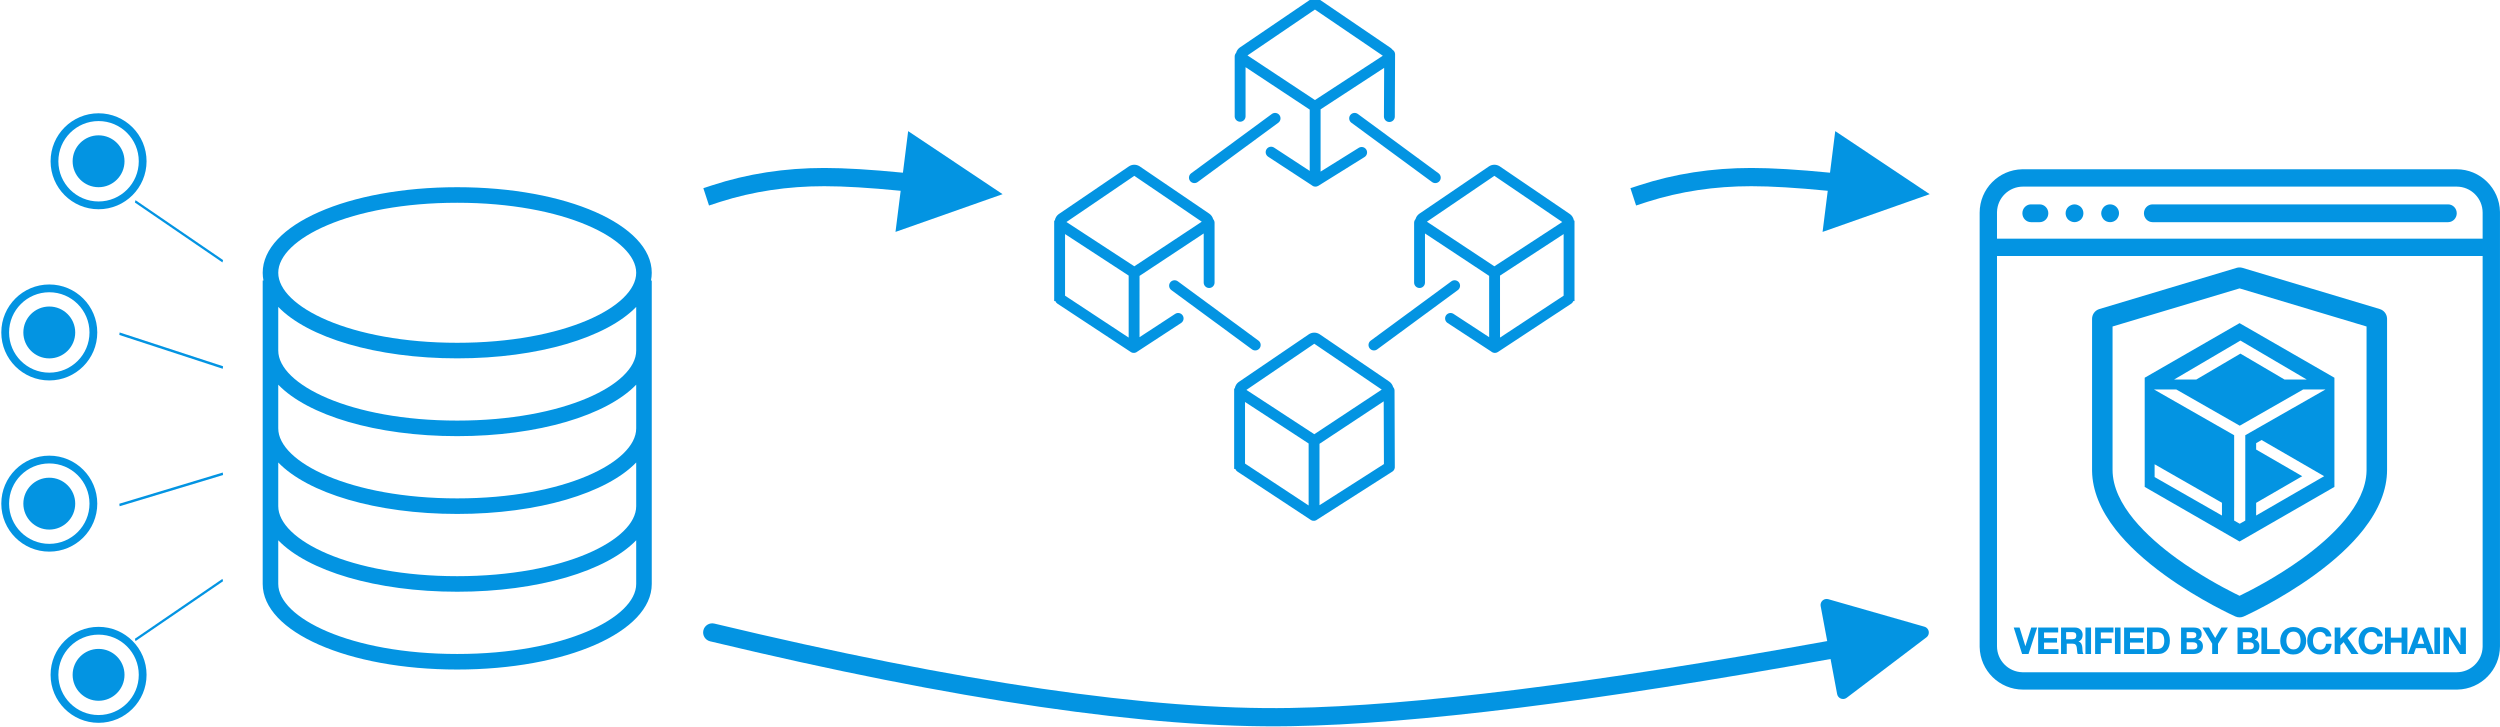
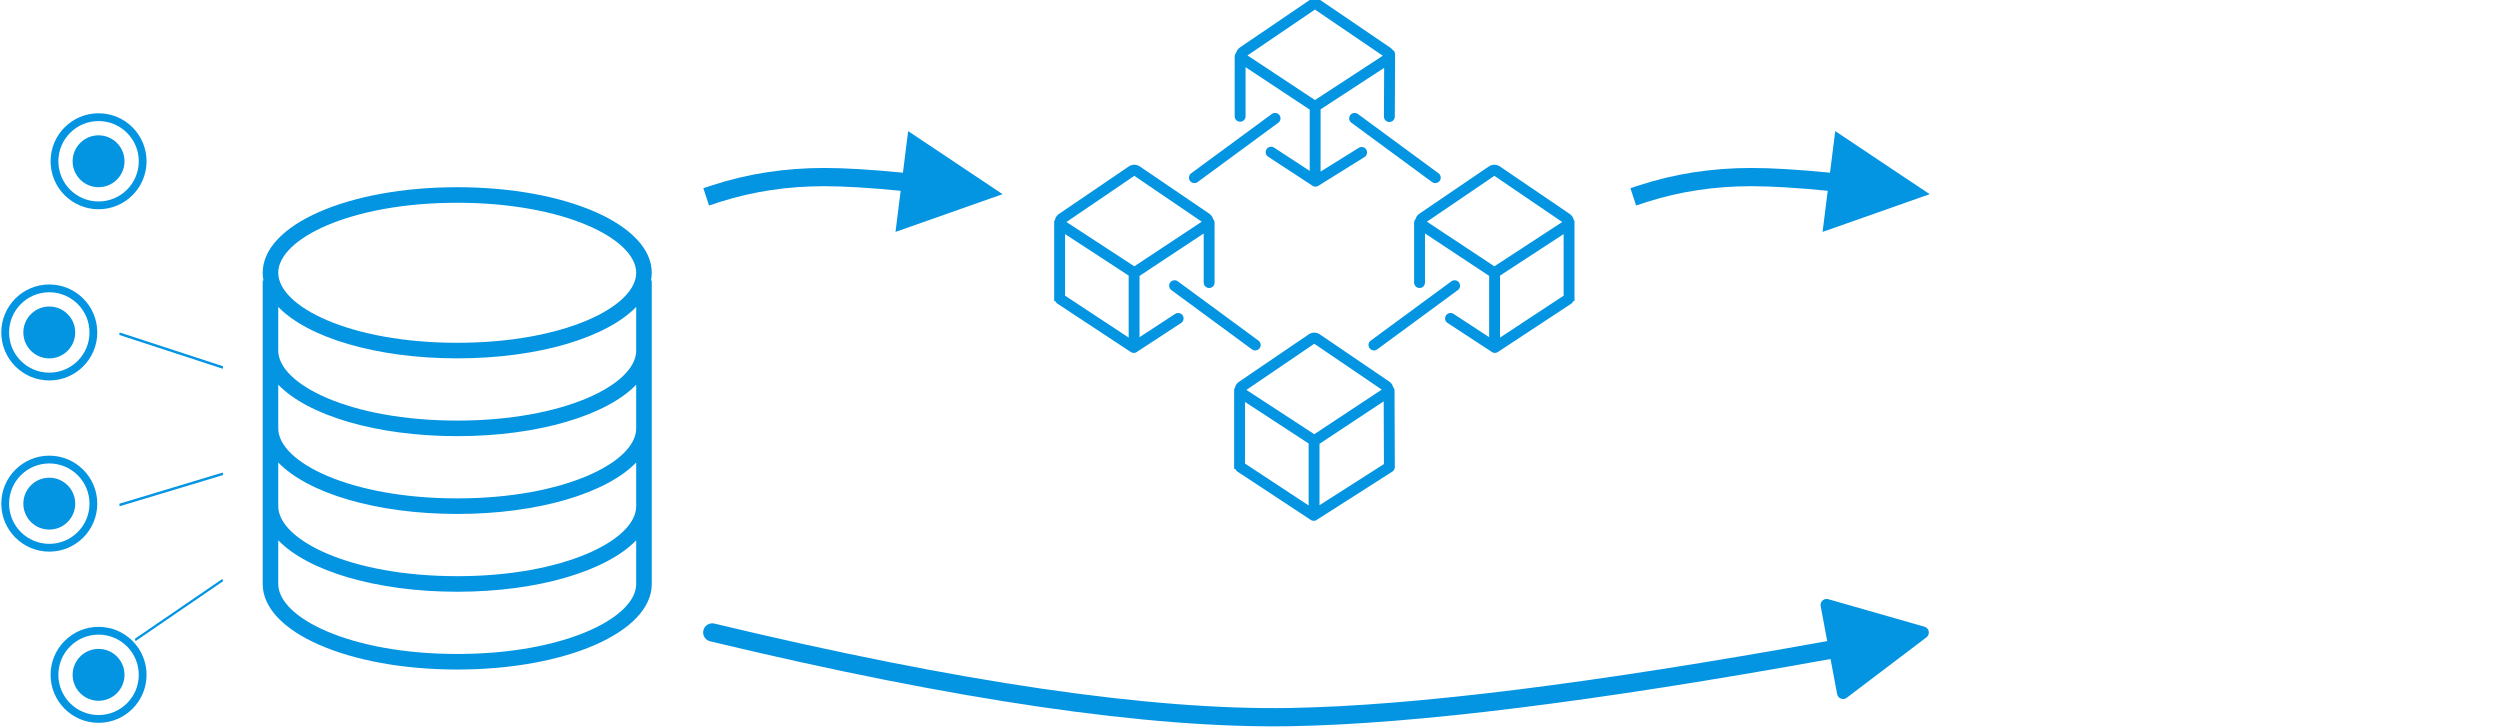
<svg xmlns="http://www.w3.org/2000/svg" width="960" height="279" viewBox="0 0 960 279">
  <g fill="none" fill-rule="evenodd">
    <g fill="#0394E2" fill-rule="nonzero" transform="translate(.5 43.5)">
      <path d="M149.402,32.861 C149.402,14.435 116.591,0 74.701,0 C32.812,0 0,14.435 0,32.861 C0.003,33.864 0.103,34.864 0.299,35.848 L0,35.848 L0,152.355 C0,170.781 32.812,185.216 74.701,185.216 C116.591,185.216 149.402,170.781 149.402,152.355 L149.402,35.848 L149.104,35.848 C149.299,34.864 149.399,33.864 149.402,32.861 Z M143.426,152.355 C143.426,165.338 115.811,179.241 74.701,179.241 C33.592,179.241 5.976,165.338 5.976,152.355 L5.976,135.581 C17.271,147.309 43.458,155.342 74.701,155.342 C105.944,155.342 132.131,147.309 143.426,135.581 L143.426,152.355 Z M143.426,122.481 C143.426,135.464 115.811,149.367 74.701,149.367 C33.592,149.367 5.976,135.464 5.976,122.481 L5.976,105.707 C17.271,117.436 43.458,125.469 74.701,125.469 C105.944,125.469 132.131,117.436 143.426,105.707 L143.426,122.481 Z M143.426,92.608 C143.426,105.591 115.811,119.494 74.701,119.494 C33.592,119.494 5.976,105.591 5.976,92.608 L5.976,75.834 C17.271,87.562 43.458,95.595 74.701,95.595 C105.944,95.595 132.131,87.562 143.426,75.834 L143.426,92.608 Z M143.426,62.734 C143.426,75.717 115.811,89.62 74.701,89.62 C33.592,89.62 5.976,75.717 5.976,62.734 L5.976,45.96 C17.271,57.689 43.458,65.722 74.701,65.722 C105.944,65.722 132.131,57.689 143.426,45.96 L143.426,62.734 Z M74.701,59.747 C33.592,59.747 5.976,45.844 5.976,32.861 C5.976,19.878 33.592,5.975 74.701,5.975 C115.811,5.975 143.426,19.878 143.426,32.861 C143.426,45.844 115.811,59.747 74.701,59.747 Z" transform="translate(100.374 28.386)" />
-       <path d="M37.351 0C47.527 0 55.777 8.25 55.777 18.426 55.777 28.603 47.527 36.853 37.351 36.853 27.174 36.853 18.924 28.603 18.924 18.426 18.924 8.25 27.174 0 37.351 0zM37.351 2.988C28.824 2.988 21.912 9.9 21.912 18.426 21.912 26.953 28.824 33.865 37.351 33.865 45.877 33.865 52.789 26.953 52.789 18.426 52.789 9.9 45.877 2.988 37.351 2.988zM37.351 8.466C42.851 8.466 47.311 12.925 47.311 18.426 47.311 23.927 42.851 28.386 37.351 28.386 31.85 28.386 27.39 23.927 27.39 18.426 27.39 12.925 31.85 8.466 37.351 8.466zM18.426 65.737C28.603 65.737 36.853 73.987 36.853 84.163 36.853 94.34 28.603 102.59 18.426 102.59 8.25 102.59 0 94.34 0 84.163 0 73.987 8.25 65.737 18.426 65.737zM18.426 68.725C9.9 68.725 2.988 75.637 2.988 84.163 2.988 92.69 9.9 99.602 18.426 99.602 26.953 99.602 33.865 92.69 33.865 84.163 33.865 75.637 26.953 68.725 18.426 68.725zM18.426 74.203C23.927 74.203 28.386 78.663 28.386 84.163 28.386 89.664 23.927 94.124 18.426 94.124 12.925 94.124 8.466 89.664 8.466 84.163 8.466 78.663 12.925 74.203 18.426 74.203zM18.426 131.474C28.603 131.474 36.853 139.724 36.853 149.9 36.853 160.077 28.603 168.327 18.426 168.327 8.25 168.327 0 160.077 0 149.9 0 139.724 8.25 131.474 18.426 131.474zM18.426 134.462C9.9 134.462 2.988 141.374 2.988 149.9 2.988 158.427 9.9 165.339 18.426 165.339 26.953 165.339 33.865 158.427 33.865 149.9 33.865 141.374 26.953 134.462 18.426 134.462zM18.426 139.94C23.927 139.94 28.386 144.4 28.386 149.9 28.386 155.401 23.927 159.861 18.426 159.861 12.925 159.861 8.466 155.401 8.466 149.9 8.466 144.4 12.925 139.94 18.426 139.94zM37.351 197.211C47.527 197.211 55.777 205.461 55.777 215.637 55.777 225.814 47.527 234.064 37.351 234.064 27.174 234.064 18.924 225.814 18.924 215.637 18.924 205.461 27.174 197.211 37.351 197.211zM37.351 200.199C28.824 200.199 21.912 207.111 21.912 215.637 21.912 224.164 28.824 231.076 37.351 231.076 45.877 231.076 52.789 224.164 52.789 215.637 52.789 207.111 45.877 200.199 37.351 200.199zM37.351 205.677C42.851 205.677 47.311 210.137 47.311 215.637 47.311 221.138 42.851 225.598 37.351 225.598 31.85 225.598 27.39 221.138 27.39 215.637 27.39 210.137 31.85 205.677 37.351 205.677z" />
-       <polygon points="51.295 34.271 51.535 33.367 85.159 56.366 84.919 57.271" />
+       <path d="M37.351 0C47.527 0 55.777 8.25 55.777 18.426 55.777 28.603 47.527 36.853 37.351 36.853 27.174 36.853 18.924 28.603 18.924 18.426 18.924 8.25 27.174 0 37.351 0zM37.351 2.988C28.824 2.988 21.912 9.9 21.912 18.426 21.912 26.953 28.824 33.865 37.351 33.865 45.877 33.865 52.789 26.953 52.789 18.426 52.789 9.9 45.877 2.988 37.351 2.988zM37.351 8.466C42.851 8.466 47.311 12.925 47.311 18.426 47.311 23.927 42.851 28.386 37.351 28.386 31.85 28.386 27.39 23.927 27.39 18.426 27.39 12.925 31.85 8.466 37.351 8.466zM18.426 65.737C28.603 65.737 36.853 73.987 36.853 84.163 36.853 94.34 28.603 102.59 18.426 102.59 8.25 102.59 0 94.34 0 84.163 0 73.987 8.25 65.737 18.426 65.737zM18.426 68.725C9.9 68.725 2.988 75.637 2.988 84.163 2.988 92.69 9.9 99.602 18.426 99.602 26.953 99.602 33.865 92.69 33.865 84.163 33.865 75.637 26.953 68.725 18.426 68.725zM18.426 74.203C23.927 74.203 28.386 78.663 28.386 84.163 28.386 89.664 23.927 94.124 18.426 94.124 12.925 94.124 8.466 89.664 8.466 84.163 8.466 78.663 12.925 74.203 18.426 74.203zM18.426 131.474C28.603 131.474 36.853 139.724 36.853 149.9 36.853 160.077 28.603 168.327 18.426 168.327 8.25 168.327 0 160.077 0 149.9 0 139.724 8.25 131.474 18.426 131.474zM18.426 134.462C9.9 134.462 2.988 141.374 2.988 149.9 2.988 158.427 9.9 165.339 18.426 165.339 26.953 165.339 33.865 158.427 33.865 149.9 33.865 141.374 26.953 134.462 18.426 134.462zM18.426 139.94C23.927 139.94 28.386 144.4 28.386 149.9 28.386 155.401 23.927 159.861 18.426 159.861 12.925 159.861 8.466 155.401 8.466 149.9 8.466 144.4 12.925 139.94 18.426 139.94zM37.351 197.211C47.527 197.211 55.777 205.461 55.777 215.637 55.777 225.814 47.527 234.064 37.351 234.064 27.174 234.064 18.924 225.814 18.924 215.637 18.924 205.461 27.174 197.211 37.351 197.211M37.351 200.199C28.824 200.199 21.912 207.111 21.912 215.637 21.912 224.164 28.824 231.076 37.351 231.076 45.877 231.076 52.789 224.164 52.789 215.637 52.789 207.111 45.877 200.199 37.351 200.199zM37.351 205.677C42.851 205.677 47.311 210.137 47.311 215.637 47.311 221.138 42.851 225.598 37.351 225.598 31.85 225.598 27.39 221.138 27.39 215.637 27.39 210.137 31.85 205.677 37.351 205.677z" />
      <polygon points="51.295 179.689 51.535 178.785 85.159 201.785 84.919 202.689" transform="matrix(1 0 0 -1 0 381.474)" />
      <polygon points="45.319 85.126 45.444 84.163 85.159 97.145 85.034 98.108" />
      <polygon points="85.043 137.948 85.159 138.914 45.435 150.896 45.319 149.931" />
    </g>
    <path fill="#0394E2" fill-rule="nonzero" d="M101.609,128.266 L101.794,128.384 L128.444,146.505 C129.214,147.028 129.728,147.787 129.956,148.619 C130.281,148.975 130.485,149.444 130.501,149.962 L130.502,150.02 L130.607,179.336 L130.606,179.409 C130.605,179.429 130.604,179.449 130.603,179.468 L130.604,179.445 L130.596,179.554 C130.594,179.576 130.591,179.598 130.588,179.62 C130.555,179.876 130.474,180.117 130.357,180.334 C130.346,180.354 130.335,180.374 130.324,180.393 C130.31,180.417 130.295,180.441 130.279,180.465 L130.253,180.506 C130.231,180.539 130.208,180.571 130.184,180.603 C130.176,180.614 130.168,180.624 130.159,180.635 C130.141,180.657 130.123,180.68 130.104,180.702 C130.088,180.721 130.071,180.739 130.055,180.758 C130.04,180.773 130.026,180.788 130.011,180.803 C129.976,180.839 129.94,180.873 129.902,180.906 C129.882,180.924 129.861,180.942 129.839,180.96 C129.821,180.974 129.803,180.989 129.784,181.003 C129.762,181.02 129.74,181.036 129.717,181.052 C129.709,181.058 129.701,181.063 129.694,181.068 L129.643,181.101 L129.619,181.117 L129.609,181.123 L100.911,199.45 C100.237,200.071 99.21,200.189 98.4,199.688 L98.349,199.655 L70.163,181.085 C69.779,180.832 69.506,180.474 69.357,180.073 L68.912,180.073 L68.912,149.193 L69.146,149.194 C69.221,148.669 69.409,148.152 69.718,147.678 C69.944,147.332 70.225,147.026 70.551,146.771 L70.751,146.625 L97.568,128.384 C98.782,127.558 100.36,127.519 101.609,128.266 Z M73.087,154.362 L73.087,178.013 L97.515,194.108 L97.515,170.302 L73.087,154.362 Z M126.341,154.111 L101.761,170.368 C101.738,170.384 101.714,170.399 101.69,170.414 L101.69,194 L126.427,178.203 L126.341,154.111 Z M99.683,131.995 L73.618,149.725 L99.685,166.735 L125.584,149.606 L99.683,131.995 Z M32.502,63.793 L32.687,63.911 L59.337,82.032 C60.107,82.555 60.621,83.313 60.849,84.146 C61.176,84.503 61.38,84.976 61.395,85.496 L61.395,85.554 L61.395,108.506 C61.395,109.658 60.461,110.592 59.308,110.592 C58.174,110.592 57.252,109.689 57.221,108.564 L57.22,89.647 L32.654,105.895 C32.631,105.91 32.607,105.925 32.584,105.94 L32.583,129.477 L46.264,120.531 C47.229,119.9 48.523,120.17 49.154,121.134 C49.774,122.082 49.524,123.346 48.6,123.989 L48.55,124.023 L31.815,134.966 C31.141,135.596 30.107,135.718 29.293,135.214 L29.242,135.182 L1.057,116.612 C0.672,116.358 0.399,116 0.25,115.6 L-0.195,115.6 L-0.195,84.719 L0.039,84.72 C0.114,84.195 0.302,83.678 0.611,83.205 C0.837,82.858 1.119,82.552 1.444,82.298 L1.644,82.152 L28.462,63.91 C29.675,63.084 31.253,63.045 32.502,63.793 Z M170.758,63.786 L170.953,63.91 L197.77,82.152 L197.97,82.298 C198.296,82.552 198.577,82.858 198.803,83.205 C199.068,83.61 199.244,84.048 199.336,84.496 L199.375,84.72 L199.609,84.719 L199.609,115.6 L199.164,115.6 C199.036,115.943 198.817,116.255 198.515,116.497 L198.358,116.612 L170.172,135.182 L170.121,135.214 C169.358,135.686 168.402,135.608 167.73,135.078 L167.599,134.966 L150.864,124.023 L150.814,123.989 C149.89,123.346 149.64,122.082 150.26,121.134 C150.861,120.216 152.064,119.927 153.01,120.447 L153.15,120.531 L166.831,129.477 L166.831,105.94 L166.795,105.917 L166.795,105.917 L166.76,105.895 L142.194,89.647 L142.193,108.564 C142.162,109.689 141.24,110.592 140.106,110.592 C139.003,110.592 138.1,109.737 138.024,108.655 L138.019,108.506 L138.019,85.554 L138.019,85.496 C138.034,84.976 138.238,84.503 138.565,84.146 C138.774,83.383 139.224,82.682 139.89,82.167 L140.077,82.032 L166.727,63.911 L166.912,63.793 C168.095,63.085 169.574,63.083 170.758,63.786 Z M155.256,108.468 C155.929,109.38 155.75,110.658 154.861,111.352 L154.812,111.389 L123.842,134.163 C122.911,134.847 121.601,134.649 120.916,133.72 C120.242,132.807 120.422,131.529 121.31,130.836 L121.36,130.798 L152.33,108.024 C153.261,107.34 154.571,107.539 155.256,108.468 Z M44.353,108.468 C45.038,107.539 46.348,107.34 47.279,108.024 L47.279,108.024 L78.25,130.798 L78.299,130.836 C79.187,131.529 79.367,132.807 78.694,133.72 C78.008,134.649 76.698,134.847 75.768,134.163 L75.768,134.163 L44.797,111.389 L44.748,111.352 C43.86,110.658 43.68,109.38 44.353,108.468 Z M3.98,89.888 L3.98,113.539 L28.408,129.634 L28.408,105.828 L3.98,89.888 Z M195.434,89.888 L171.006,105.828 L171.006,129.634 L195.434,113.539 L195.434,89.888 Z M30.576,67.522 L4.511,85.251 L30.578,102.261 L56.477,85.133 L30.576,67.522 Z M168.838,67.522 L142.937,85.133 L168.836,102.261 L194.903,85.251 L168.838,67.522 Z M101.86,-0.061 L102.054,0.063 L128.872,18.304 L129.06,18.44 C129.304,18.63 129.524,18.848 129.713,19.092 C130.268,19.432 130.652,20.024 130.705,20.708 L130.711,20.881 L130.607,44.771 L130.606,44.83 C130.57,45.955 129.643,46.854 128.51,46.849 C127.407,46.844 126.508,45.985 126.436,44.902 L126.431,44.753 L126.513,26.055 L102.108,41.98 L102.108,65.897 L116.766,56.763 L116.818,56.732 C117.79,56.164 119.043,56.469 119.643,57.429 C120.224,58.361 119.981,59.572 119.111,60.212 L118.976,60.304 L101.229,71.363 L101.177,71.394 C100.42,71.837 99.491,71.749 98.834,71.233 L98.706,71.124 L81.966,60.175 L81.916,60.141 C80.992,59.499 80.742,58.234 81.362,57.287 C81.963,56.368 83.165,56.079 84.112,56.599 L84.252,56.683 L97.933,65.629 L97.932,42.092 L97.897,42.07 L97.897,42.07 L97.862,42.047 L73.296,25.799 L73.295,44.716 C73.264,45.842 72.342,46.745 71.208,46.745 C70.105,46.745 69.202,45.89 69.126,44.807 L69.12,44.658 L69.121,21.648 C69.136,21.128 69.34,20.655 69.667,20.298 C69.876,19.535 70.325,18.834 70.992,18.32 L71.179,18.184 L97.829,0.063 L98.014,-0.055 C99.197,-0.763 100.675,-0.765 101.86,-0.061 Z M86.311,44.21 C86.984,45.122 86.804,46.4 85.916,47.094 L85.867,47.131 L54.896,69.905 C53.966,70.59 52.656,70.391 51.97,69.462 C51.297,68.549 51.477,67.272 52.365,66.578 L52.414,66.541 L83.385,43.767 C84.316,43.082 85.626,43.281 86.311,44.21 Z M113.494,44.21 C114.179,43.281 115.489,43.082 116.42,43.767 L116.42,43.767 L147.39,66.541 L147.44,66.578 C148.328,67.272 148.508,68.549 147.834,69.462 C147.149,70.391 145.839,70.59 144.908,69.905 L144.908,69.905 L113.938,47.131 L113.889,47.094 C113,46.4 112.821,45.122 113.494,44.21 Z M99.94,3.674 L74.039,21.285 L99.938,38.413 L126.005,21.404 L99.94,3.674 Z" transform="translate(405)" />
    <g fill="#0394E2" fill-rule="nonzero" transform="translate(759.991 65)">
-       <path d="M183.349,0 C192.434,0.011 199.815,7.287 199.997,16.331 L200,16.651 L200,183.154 C199.989,192.239 192.713,199.62 183.669,199.801 L183.35,199.805 L16.846,199.805 C7.761,199.794 0.38,192.518 0.199,183.474 L0.195,183.155 L0.195,16.651 C0.206,7.566 7.482,0.184 16.526,0.003 L16.846,0 L183.349,0 Z M193.34,33.301 L6.856,33.301 L6.856,183.154 C6.856,188.578 11.178,192.992 16.566,193.141 L16.846,193.144 L183.349,193.144 C188.773,193.144 193.188,188.822 193.336,183.434 L193.34,183.154 L193.34,33.301 Z M100.884,37.796 L101.132,37.861 L153.836,53.674 C155.434,54.154 156.549,55.585 156.635,57.237 L156.641,57.445 L156.641,115.424 C156.641,122.966 153.588,130.686 147.568,138.369 C142.969,144.238 136.608,150.13 128.66,155.884 C115.309,165.55 102.162,171.479 101.609,171.727 C101.097,171.956 100.548,172.07 100,172.07 C99.452,172.07 98.904,171.956 98.392,171.727 C97.839,171.479 84.691,165.55 71.34,155.884 C63.392,150.13 57.031,144.238 52.432,138.369 C46.543,130.852 43.493,123.301 43.364,115.916 L43.359,115.424 L43.359,57.445 C43.359,55.776 44.41,54.297 45.967,53.739 L46.165,53.674 L98.869,37.861 C99.525,37.665 100.22,37.643 100.884,37.796 Z M100,45.742 L51.232,60.374 L51.232,115.424 C51.232,128.771 64.622,141.285 75.855,149.433 C84.464,155.678 93.177,160.372 97.937,162.766 L98.459,163.027 C99.048,163.321 99.565,163.573 100.001,163.783 C103.862,161.921 114.075,156.738 124.145,149.433 C135.256,141.373 148.477,129.042 148.763,115.859 L148.768,115.424 L148.768,60.374 L100,45.742 Z M100,59.085 L136.426,80.05 L136.426,121.976 L100,142.938 L63.574,121.975 L63.574,80.049 L100,59.085 Z M133.013,84.543 L124.451,84.543 L100.066,98.468 L75.68,84.544 L67.118,84.544 L97.925,102.135 L97.925,130.018 L97.918,130.014 L97.918,134.895 L100.07,136.115 L102.196,134.9 L102.196,102.109 L102.238,102.109 L102.235,102.107 L102.231,102.106 L120.386,91.739 L120.394,91.745 L120.398,91.747 L133.013,84.543 Z M108.458,103.964 L106.366,105.172 L106.366,107.626 L124.064,117.86 L106.366,128.094 L106.366,132.965 L132.488,117.859 L108.458,103.964 Z M67.381,113.281 L67.381,118.187 L93.24,132.965 L93.24,128.06 L67.381,113.281 Z M100.329,65.778 L74.863,80.737 L83.392,80.737 L100.329,70.788 L117.265,80.737 L125.793,80.737 L100.329,65.778 Z M183.35,6.66 L16.846,6.66 C11.422,6.66 7.008,10.983 6.859,16.371 L6.856,16.651 L6.856,26.641 L193.34,26.641 L193.34,16.651 C193.34,11.133 188.867,6.66 183.35,6.66 Z M23.242,13.477 C25.076,13.477 26.562,15.007 26.562,16.895 C26.562,18.72 25.174,20.21 23.424,20.307 L23.242,20.312 L19.922,20.312 C18.088,20.312 16.602,18.782 16.602,16.894 C16.602,15.07 17.991,13.579 19.74,13.482 L19.922,13.477 L23.242,13.477 Z M37.92,13.758 C38.334,13.932 38.715,14.174 39.048,14.475 C40.37,15.821 40.37,17.976 39.048,19.323 C38.715,19.624 38.334,19.866 37.92,20.039 C37.092,20.404 36.15,20.404 35.322,20.039 C34.908,19.866 34.527,19.624 34.194,19.323 C32.873,17.976 32.873,15.821 34.194,14.475 C34.527,14.174 34.908,13.932 35.322,13.758 C36.147,13.383 37.095,13.383 37.92,13.758 Z M51.603,13.737 C52.885,14.268 53.718,15.52 53.71,16.904 C53.722,17.352 53.628,17.795 53.436,18.199 C53.263,18.612 53.02,18.993 52.719,19.324 C51.371,20.642 49.214,20.642 47.866,19.324 C47.565,18.993 47.322,18.612 47.149,18.199 C46.784,17.374 46.784,16.435 47.149,15.609 C47.322,15.196 47.565,14.816 47.866,14.485 C48.844,13.502 50.321,13.206 51.603,13.737 Z M180.062,13.477 C181.905,13.477 183.398,15.007 183.398,16.895 C183.398,18.719 182.003,20.21 180.245,20.307 L180.062,20.312 L66.618,20.312 C64.775,20.312 63.281,18.782 63.281,16.895 C63.281,15.07 64.677,13.579 66.435,13.482 L66.618,13.477 L180.062,13.477 Z" />
-       <path d="M18.964,186.133 L22.266,175.977 L20.009,175.977 L17.766,183.117 L17.739,183.117 L15.524,175.977 L13.281,175.977 L16.499,186.133 L18.964,186.133 Z M30.469,186.133 L30.469,184.255 L24.919,184.255 L24.919,181.766 L29.907,181.766 L29.907,180.031 L24.919,180.031 L24.919,177.854 L30.353,177.854 L30.353,175.977 L22.656,175.977 L22.656,186.133 L30.469,186.133 Z M33.639,186.133 L33.639,182.164 L35.833,182.164 C36.383,182.164 36.779,182.287 37.021,182.534 C37.263,182.781 37.421,183.169 37.496,183.7 C37.552,184.108 37.594,184.535 37.622,184.981 C37.65,185.426 37.724,185.81 37.845,186.133 L40.039,186.133 C39.937,185.991 39.86,185.818 39.808,185.614 C39.757,185.41 39.72,185.194 39.697,184.966 C39.673,184.739 39.657,184.516 39.648,184.298 C39.638,184.08 39.629,183.89 39.62,183.729 C39.601,183.473 39.566,183.217 39.515,182.961 C39.464,182.705 39.382,182.47 39.271,182.257 C39.159,182.043 39.014,181.858 38.837,181.702 C38.66,181.545 38.437,181.429 38.167,181.353 L38.167,181.325 C38.726,181.097 39.128,180.765 39.375,180.329 C39.622,179.893 39.746,179.376 39.746,178.779 C39.746,178.39 39.678,178.027 39.543,177.691 C39.408,177.354 39.212,177.058 38.956,176.802 C38.7,176.546 38.393,176.344 38.034,176.197 C37.675,176.05 37.272,175.977 36.825,175.977 L31.445,175.977 L31.445,186.133 L33.639,186.133 Z M35.798,180.469 L33.398,180.469 L33.398,177.734 L35.798,177.734 C36.3,177.734 36.677,177.841 36.928,178.054 C37.179,178.267 37.305,178.61 37.305,179.081 C37.305,179.571 37.179,179.925 36.928,180.142 C36.677,180.36 36.3,180.469 35.798,180.469 Z M42.969,186.133 L42.969,175.977 L40.82,175.977 L40.82,186.133 L42.969,186.133 Z M46.73,186.133 L46.73,181.937 L50.918,181.937 L50.918,180.201 L46.73,180.201 L46.73,177.854 L51.562,177.854 L51.562,175.977 L44.531,175.977 L44.531,186.133 L46.73,186.133 Z M54.297,186.133 L54.297,175.977 L52.148,175.977 L52.148,186.133 L54.297,186.133 Z M63.477,186.133 L63.477,184.255 L57.927,184.255 L57.927,181.766 L62.914,181.766 L62.914,180.031 L57.927,180.031 L57.927,177.854 L63.361,177.854 L63.361,175.977 L55.664,175.977 L55.664,186.133 L63.477,186.133 Z M68.736,186.133 C69.497,186.133 70.157,186.002 70.718,185.742 C71.279,185.481 71.747,185.123 72.123,184.668 C72.498,184.213 72.779,183.672 72.964,183.046 C73.149,182.42 73.242,181.737 73.242,180.998 C73.242,180.154 73.129,179.419 72.901,178.793 C72.674,178.167 72.359,177.646 71.956,177.228 C71.553,176.811 71.075,176.498 70.523,176.29 C69.972,176.081 69.376,175.977 68.736,175.977 L64.453,175.977 L64.453,186.133 L68.736,186.133 Z M68.579,184.18 L66.602,184.18 L66.602,177.734 L68.184,177.734 C68.73,177.734 69.189,177.813 69.561,177.971 C69.933,178.128 70.232,178.355 70.458,178.651 C70.684,178.947 70.847,179.303 70.945,179.718 C71.044,180.133 71.094,180.599 71.094,181.115 C71.094,181.678 71.023,182.155 70.882,182.547 C70.741,182.938 70.552,183.256 70.317,183.499 C70.081,183.743 69.813,183.917 69.512,184.022 C69.21,184.127 68.899,184.18 68.579,184.18 Z M82.398,186.133 C82.848,186.133 83.285,186.076 83.711,185.962 C84.138,185.848 84.517,185.673 84.849,185.436 C85.181,185.199 85.446,184.893 85.643,184.518 C85.839,184.144 85.938,183.7 85.938,183.188 C85.938,182.553 85.785,182.01 85.481,181.56 C85.177,181.109 84.716,180.794 84.098,180.614 C84.547,180.396 84.887,180.116 85.116,179.774 C85.345,179.433 85.46,179.006 85.46,178.494 C85.46,178.02 85.383,177.622 85.228,177.299 C85.074,176.977 84.856,176.719 84.575,176.524 C84.294,176.33 83.957,176.19 83.564,176.105 C83.171,176.019 82.735,175.977 82.258,175.977 L77.539,175.977 L77.539,186.133 L82.398,186.133 Z M82.001,180.078 L79.688,180.078 L79.688,177.734 L81.827,177.734 C82.03,177.734 82.227,177.751 82.416,177.783 C82.605,177.816 82.773,177.875 82.918,177.959 C83.064,178.043 83.18,178.16 83.267,178.31 C83.355,178.459 83.398,178.651 83.398,178.885 C83.398,179.306 83.267,179.61 83.006,179.797 C82.744,179.985 82.409,180.078 82.001,180.078 Z M82.114,184.375 L79.688,184.375 L79.688,181.641 L82.157,181.641 C82.648,181.641 83.043,181.75 83.341,181.968 C83.64,182.187 83.789,182.552 83.789,183.064 C83.789,183.324 83.743,183.538 83.652,183.705 C83.56,183.873 83.438,184.005 83.284,184.103 C83.13,184.201 82.951,184.27 82.749,184.312 C82.547,184.354 82.335,184.375 82.114,184.375 Z M91.724,186.133 L91.724,182.235 L95.508,175.977 L93.009,175.977 L90.639,179.988 L88.255,175.977 L85.742,175.977 L89.483,182.178 L89.483,186.133 L91.724,186.133 Z M104.078,186.133 C104.527,186.133 104.965,186.076 105.391,185.962 C105.817,185.848 106.196,185.673 106.529,185.436 C106.861,185.199 107.126,184.893 107.322,184.518 C107.519,184.144 107.617,183.7 107.617,183.188 C107.617,182.553 107.465,182.01 107.161,181.56 C106.856,181.109 106.395,180.794 105.777,180.614 C106.227,180.396 106.566,180.116 106.796,179.774 C107.025,179.433 107.14,179.006 107.14,178.494 C107.14,178.02 107.062,177.622 106.908,177.299 C106.753,176.977 106.536,176.719 106.255,176.524 C105.974,176.33 105.637,176.19 105.244,176.105 C104.85,176.019 104.415,175.977 103.938,175.977 L99.219,175.977 L99.219,186.133 L104.078,186.133 Z M103.486,180.078 L101.172,180.078 L101.172,177.734 L103.311,177.734 C103.515,177.734 103.711,177.751 103.901,177.783 C104.09,177.816 104.257,177.875 104.403,177.959 C104.548,178.043 104.665,178.16 104.752,178.31 C104.839,178.459 104.883,178.651 104.883,178.885 C104.883,179.306 104.752,179.61 104.49,179.797 C104.228,179.985 103.893,180.078 103.486,180.078 Z M103.793,184.375 L101.367,184.375 L101.367,181.641 L103.837,181.641 C104.328,181.641 104.723,181.75 105.021,181.968 C105.32,182.187 105.469,182.552 105.469,183.064 C105.469,183.324 105.423,183.538 105.332,183.705 C105.24,183.873 105.117,184.005 104.963,184.103 C104.809,184.201 104.631,184.27 104.429,184.312 C104.227,184.354 104.015,184.375 103.793,184.375 Z M115.43,186.133 L115.43,184.255 L110.584,184.255 L110.584,175.977 L108.398,175.977 L108.398,186.133 L115.43,186.133 Z M120.605,186.328 C121.391,186.328 122.091,186.194 122.705,185.926 C123.32,185.657 123.841,185.288 124.266,184.817 C124.692,184.347 125.018,183.794 125.245,183.158 C125.472,182.523 125.586,181.838 125.586,181.104 C125.586,180.351 125.472,179.652 125.245,179.007 C125.018,178.363 124.692,177.8 124.266,177.32 C123.841,176.84 123.32,176.464 122.705,176.191 C122.091,175.918 121.391,175.781 120.605,175.781 C119.83,175.781 119.132,175.918 118.513,176.191 C117.893,176.464 117.37,176.84 116.945,177.32 C116.519,177.8 116.193,178.363 115.966,179.007 C115.739,179.652 115.625,180.351 115.625,181.104 C115.625,181.838 115.739,182.523 115.966,183.158 C116.193,183.794 116.519,184.347 116.945,184.817 C117.37,185.288 117.893,185.657 118.513,185.926 C119.132,186.194 119.83,186.328 120.605,186.328 Z M120.703,184.375 C120.205,184.375 119.782,184.278 119.435,184.085 C119.087,183.892 118.805,183.636 118.589,183.316 C118.373,182.996 118.215,182.635 118.117,182.235 C118.018,181.835 117.969,181.423 117.969,180.999 C117.969,180.557 118.018,180.128 118.117,179.714 C118.215,179.3 118.373,178.93 118.589,178.605 C118.805,178.281 119.087,178.022 119.435,177.829 C119.782,177.636 120.205,177.539 120.703,177.539 C121.201,177.539 121.624,177.636 121.972,177.829 C122.319,178.022 122.601,178.281 122.817,178.605 C123.033,178.93 123.191,179.3 123.29,179.714 C123.388,180.128 123.438,180.557 123.438,180.999 C123.438,181.423 123.388,181.835 123.29,182.235 C123.191,182.635 123.033,182.996 122.817,183.316 C122.601,183.636 122.319,183.892 121.972,184.085 C121.624,184.278 121.201,184.375 120.703,184.375 Z M130.925,186.328 C131.545,186.328 132.114,186.234 132.631,186.046 C133.148,185.857 133.599,185.585 133.984,185.227 C134.369,184.869 134.68,184.436 134.915,183.928 C135.149,183.42 135.295,182.85 135.352,182.22 L133.209,182.22 C133.124,182.897 132.892,183.443 132.511,183.857 C132.13,184.271 131.602,184.479 130.925,184.479 C130.427,184.479 130.004,184.382 129.656,184.189 C129.308,183.996 129.026,183.74 128.81,183.42 C128.594,183.1 128.437,182.74 128.338,182.34 C128.239,181.939 128.19,181.528 128.19,181.104 C128.19,180.662 128.239,180.233 128.338,179.819 C128.437,179.405 128.594,179.036 128.81,178.711 C129.026,178.386 129.308,178.127 129.656,177.934 C130.004,177.741 130.427,177.645 130.925,177.645 C131.197,177.645 131.458,177.69 131.707,177.779 C131.956,177.869 132.18,177.993 132.377,178.153 C132.574,178.313 132.739,178.499 132.87,178.711 C133.002,178.923 133.087,179.156 133.124,179.41 L135.267,179.41 C135.201,178.826 135.041,178.309 134.788,177.857 C134.534,177.405 134.212,177.026 133.822,176.72 C133.432,176.414 132.99,176.181 132.497,176.021 C132.003,175.861 131.479,175.781 130.925,175.781 C130.154,175.781 129.461,175.918 128.845,176.191 C128.23,176.464 127.711,176.84 127.288,177.32 C126.865,177.8 126.54,178.363 126.315,179.007 C126.089,179.652 125.977,180.351 125.977,181.104 C125.977,181.838 126.089,182.523 126.315,183.158 C126.54,183.794 126.865,184.347 127.288,184.817 C127.711,185.288 128.23,185.657 128.845,185.926 C129.461,186.194 130.154,186.328 130.925,186.328 Z M138.71,186.133 L138.71,182.861 L139.964,181.567 L142.959,186.133 L145.703,186.133 L141.441,179.988 L145.327,175.977 L142.597,175.977 L138.71,180.187 L138.71,175.977 L136.523,175.977 L136.523,186.133 L138.71,186.133 Z M150.651,186.328 C151.272,186.328 151.84,186.234 152.357,186.046 C152.874,185.857 153.325,185.585 153.711,185.227 C154.096,184.869 154.406,184.436 154.641,183.928 C154.876,183.42 155.022,182.85 155.078,182.22 L152.935,182.22 C152.851,182.897 152.618,183.443 152.237,183.857 C151.857,184.271 151.328,184.479 150.651,184.479 C150.153,184.479 149.73,184.382 149.383,184.189 C149.035,183.996 148.753,183.74 148.537,183.42 C148.321,183.1 148.163,182.74 148.064,182.34 C147.966,181.939 147.916,181.528 147.916,181.104 C147.916,180.662 147.966,180.233 148.064,179.819 C148.163,179.405 148.321,179.036 148.537,178.711 C148.753,178.386 149.035,178.127 149.383,177.934 C149.73,177.741 150.153,177.645 150.651,177.645 C150.924,177.645 151.185,177.69 151.434,177.779 C151.683,177.869 151.906,177.993 152.104,178.153 C152.301,178.313 152.465,178.499 152.597,178.711 C152.729,178.923 152.813,179.156 152.851,179.41 L154.994,179.41 C154.928,178.826 154.768,178.309 154.514,177.857 C154.26,177.405 153.939,177.026 153.549,176.72 C153.158,176.414 152.717,176.181 152.223,176.021 C151.73,175.861 151.206,175.781 150.651,175.781 C149.881,175.781 149.188,175.918 148.572,176.191 C147.956,176.464 147.437,176.84 147.014,177.32 C146.591,177.8 146.267,178.363 146.041,179.007 C145.816,179.652 145.703,180.351 145.703,181.104 C145.703,181.838 145.816,182.523 146.041,183.158 C146.267,183.794 146.591,184.347 147.014,184.817 C147.437,185.288 147.956,185.657 148.572,185.926 C149.188,186.194 149.881,186.328 150.651,186.328 Z M158.097,186.133 L158.097,181.752 L162.216,181.752 L162.216,186.133 L164.453,186.133 L164.453,175.977 L162.216,175.977 L162.216,179.874 L158.097,179.874 L158.097,175.977 L155.859,175.977 L155.859,186.133 L158.097,186.133 Z M166.903,186.133 L167.702,183.871 L171.513,183.871 L172.283,186.133 L174.609,186.133 L170.799,175.977 L168.502,175.977 L164.648,186.133 L166.903,186.133 Z M170.898,182.227 L168.359,182.227 L169.636,178.516 L169.663,178.516 L170.898,182.227 Z M176.953,186.133 L176.953,175.977 L174.805,175.977 L174.805,186.133 L176.953,186.133 Z M180.415,186.133 L180.415,179.334 L180.444,179.334 L184.677,186.133 L186.914,186.133 L186.914,175.977 L184.819,175.977 L184.819,182.79 L184.791,182.79 L180.544,175.977 L178.32,175.977 L178.32,186.133 L180.415,186.133 Z" />
-     </g>
+       </g>
    <path fill="#0394E2" fill-rule="nonzero" d="M700.996 230.04C701.351 229.973 701.717 229.99 702.064 230.09L702.064 230.09 738.983 240.654C740.219 241.007 740.933 242.295 740.58 243.531 740.441 244.014 740.15 244.44 739.749 244.745L739.749 244.745 709.146 267.941C708.122 268.717 706.663 268.517 705.886 267.493 705.668 267.205 705.52 266.87 705.454 266.515L705.454 266.515 702.934 253.056C612.518 269.431 543.414 278.035 495.561 278.861 441.41 279.796 367.142 268.923 272.684 246.265 270.805 245.814 269.646 243.925 270.097 242.045 270.548 240.165 272.438 239.007 274.317 239.458 368.251 261.991 441.983 272.785 495.44 271.862 542.835 271.044 611.591 262.484 701.647 246.176L699.137 232.754C698.901 231.491 699.733 230.276 700.996 230.04zM348.73 50.354L384.996 74.562 343.87 89.05 345.853 73.265C333.898 72.087 324.108 71.5 316.5 71.5 302.477 71.5 289.192 73.497 276.635 77.489L275.59 77.826 272.264 78.916 270.084 72.264 273.41 71.174C286.99 66.724 301.357 64.5 316.5 64.5 324.405 64.5 334.474 65.106 346.725 66.317L348.73 50.354zM704.73 50.354L740.996 74.562 699.87 89.05 701.853 73.265C689.898 72.087 680.108 71.5 672.5 71.5 658.477 71.5 645.192 73.497 632.635 77.489L631.59 77.826 628.264 78.916 626.084 72.264 629.41 71.174C642.99 66.724 657.357 64.5 672.5 64.5 680.405 64.5 690.474 65.106 702.725 66.317L704.73 50.354z" />
  </g>
</svg>